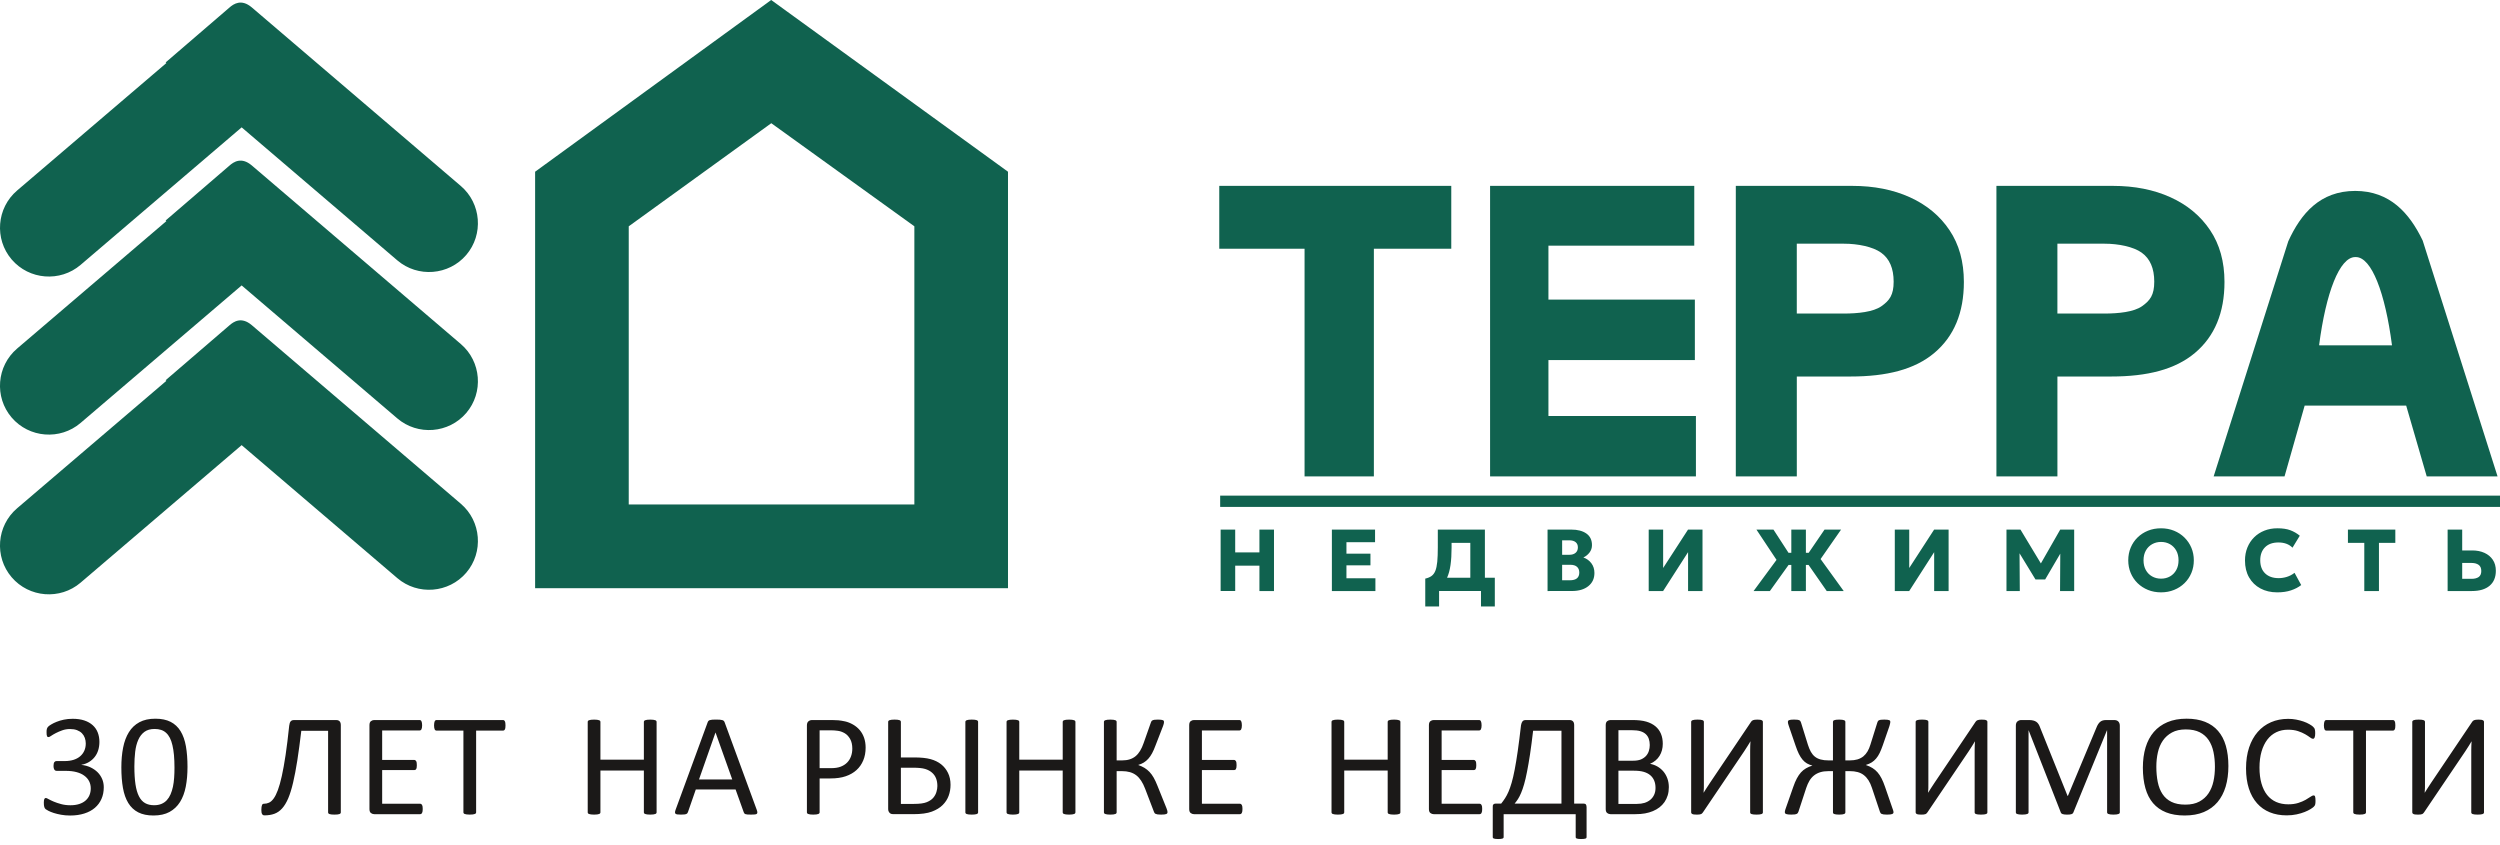
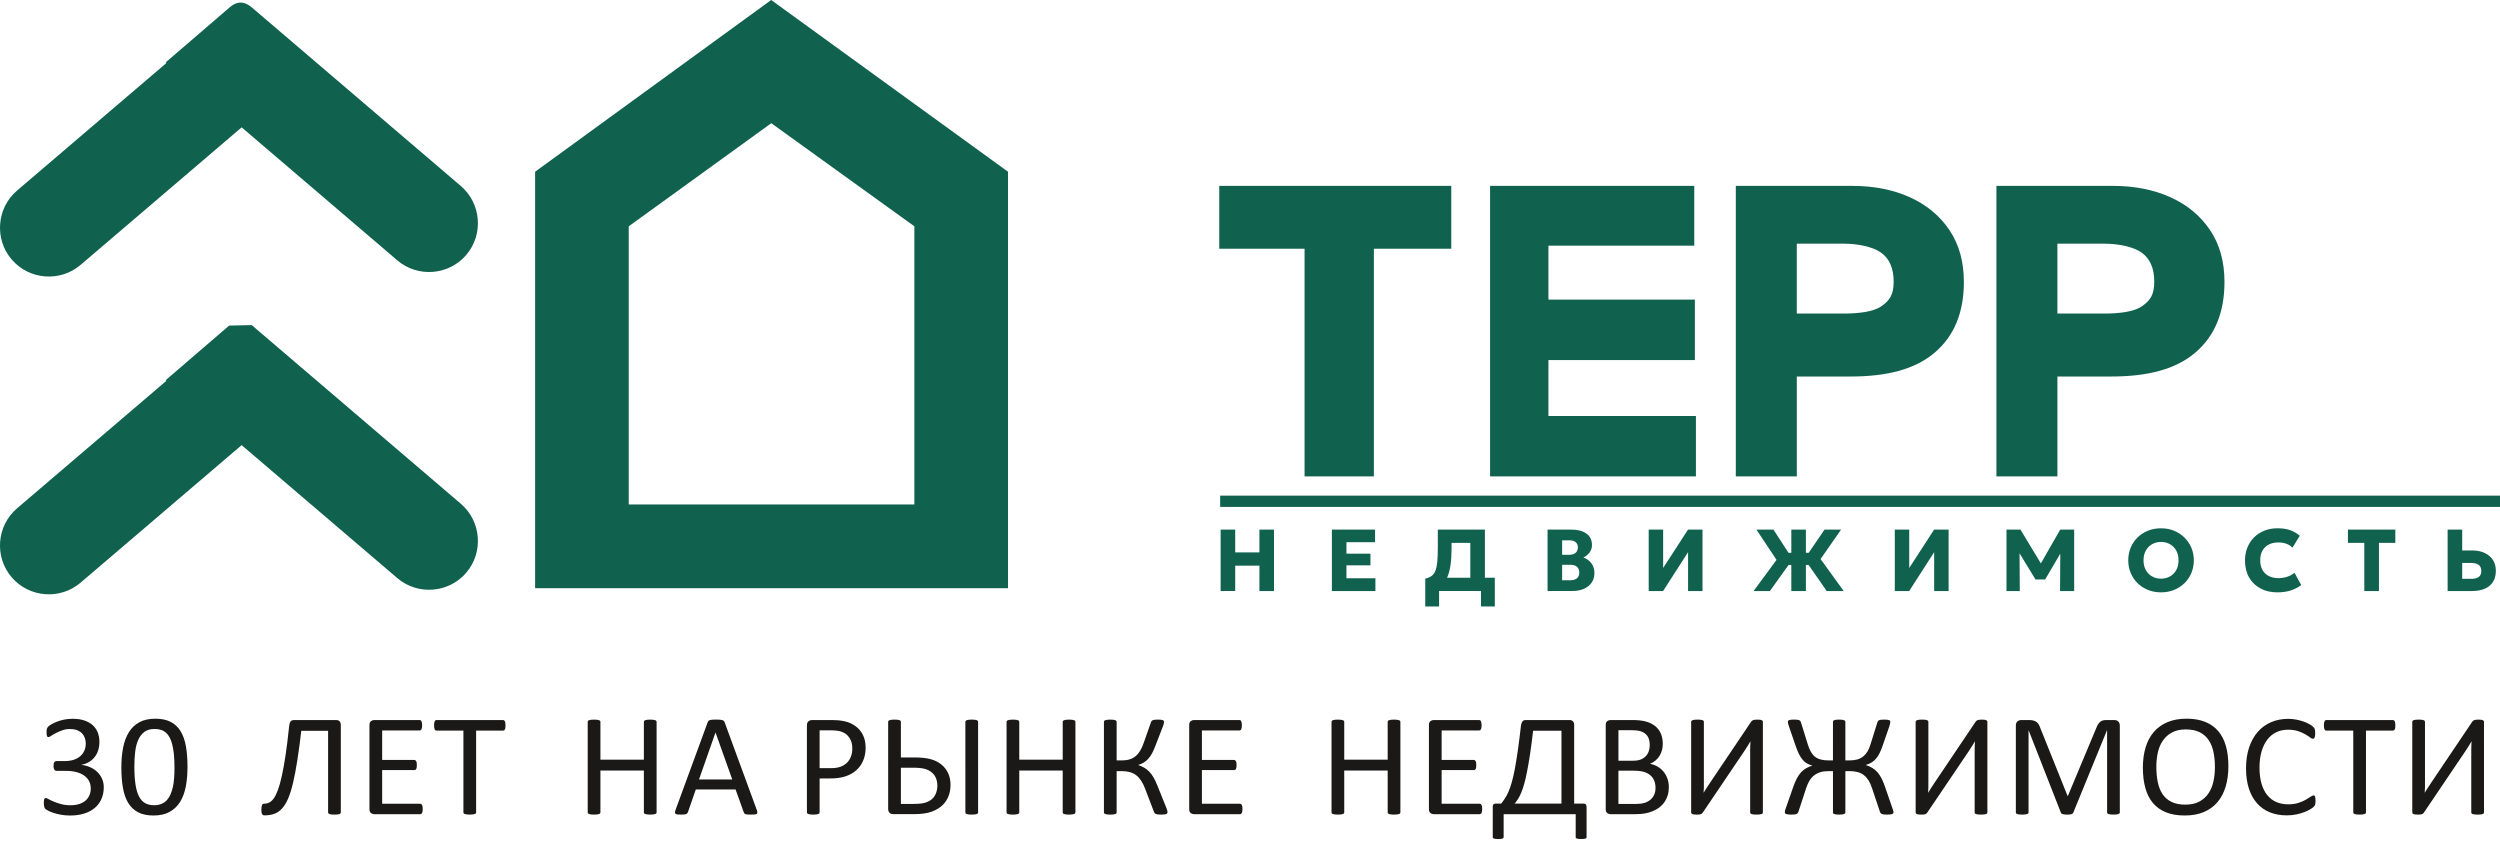
<svg xmlns="http://www.w3.org/2000/svg" version="1.1" id="Layer_1" x="0px" y="0px" width="222px" height="75px" viewBox="0 0 222 75" style="enable-background:new 0 0 222 75;" xml:space="preserve">
  <style type="text/css">
	.st0{fill-rule:evenodd;clip-rule:evenodd;fill:#10624F;}
	.st1{fill-rule:evenodd;clip-rule:evenodd;fill:#1B1918;}
</style>
  <g id="Layer1008" transform="translate(-111.889,7.991)">
    <path id="path118" class="st0" d="M220.24,37.023h113.649v-1.002H220.24V37.023z" />
    <g id="Layer1009">
-       <path id="path120" class="st0" d="M134.24,20.877l5.794,4.95l12.778,10.916c1.816,1.551,2.032,4.306,0.481,6.122    c-1.551,1.816-4.306,2.032-6.122,0.481l-13.824-11.809l-14.303,12.213c-1.816,1.551-4.571,1.334-6.121-0.483    c-1.551-1.816-1.334-4.571,0.483-6.121l13.256-11.319l-0.065-0.055l5.639-4.85C132.649,20.551,133.329,20.112,134.24,20.877    L134.24,20.877z" />
-       <path id="path122" class="st0" d="M134.24,6.694l5.794,4.95l12.778,10.916c1.816,1.551,2.032,4.306,0.481,6.122    c-1.551,1.816-4.306,2.032-6.122,0.481l-13.824-11.809l-14.303,12.213c-1.816,1.551-4.571,1.334-6.121-0.483    c-1.551-1.816-1.334-4.571,0.483-6.121l13.256-11.319l-0.065-0.055l5.639-4.85C132.649,6.367,133.329,5.929,134.24,6.694    L134.24,6.694z" />
+       <path id="path120" class="st0" d="M134.24,20.877l5.794,4.95l12.778,10.916c1.816,1.551,2.032,4.306,0.481,6.122    c-1.551,1.816-4.306,2.032-6.122,0.481l-13.824-11.809l-14.303,12.213c-1.816,1.551-4.571,1.334-6.121-0.483    c-1.551-1.816-1.334-4.571,0.483-6.121l13.256-11.319l-0.065-0.055l5.639-4.85L134.24,20.877z" />
      <path id="path124" class="st0" d="M134.24-7.34l5.794,4.95l12.778,10.916c1.816,1.551,2.032,4.306,0.481,6.122    c-1.551,1.816-4.306,2.032-6.122,0.481L133.348,3.318l-14.303,12.213c-1.816,1.551-4.571,1.334-6.121-0.483    c-1.551-1.816-1.334-4.571,0.483-6.121l13.256-11.32l-0.065-0.055l5.639-4.85C132.649-7.667,133.329-8.105,134.24-7.34    L134.24-7.34z" />
    </g>
    <path id="path127" class="st0" d="M159.407,44.239h41.992V7.258L180.37-7.991L159.407,7.258L159.407,44.239z M167.721,36.806   h25.363V12.104L180.379,2.95l-12.658,9.155V36.806z" />
    <g id="Layer1010">
      <path id="path129" class="st1" d="M121.104,61.916c0,0.381-0.067,0.727-0.204,1.036c-0.134,0.306-0.329,0.571-0.585,0.791    c-0.253,0.218-0.567,0.388-0.939,0.505c-0.372,0.119-0.791,0.179-1.259,0.179c-0.285,0-0.551-0.022-0.798-0.068    c-0.246-0.044-0.466-0.097-0.658-0.159c-0.193-0.064-0.354-0.128-0.479-0.194c-0.128-0.066-0.208-0.115-0.24-0.143    c-0.034-0.031-0.058-0.062-0.076-0.09c-0.018-0.031-0.034-0.066-0.045-0.11c-0.013-0.042-0.025-0.095-0.031-0.156    c-0.007-0.062-0.009-0.139-0.009-0.229c0-0.152,0.016-0.26,0.047-0.32c0.031-0.059,0.076-0.09,0.134-0.09    c0.04,0,0.121,0.035,0.24,0.103c0.119,0.068,0.271,0.141,0.457,0.22c0.186,0.079,0.403,0.152,0.654,0.22    c0.249,0.068,0.526,0.104,0.831,0.104c0.296,0,0.556-0.037,0.78-0.11c0.224-0.073,0.415-0.176,0.567-0.311    c0.152-0.134,0.267-0.293,0.343-0.476c0.076-0.183,0.114-0.381,0.114-0.597c0-0.238-0.049-0.452-0.146-0.641    c-0.096-0.19-0.24-0.355-0.428-0.491c-0.186-0.139-0.417-0.245-0.69-0.317c-0.273-0.073-0.585-0.11-0.932-0.11h-0.833    c-0.036,0-0.072-0.007-0.105-0.022c-0.033-0.015-0.063-0.04-0.087-0.075c-0.025-0.033-0.045-0.079-0.06-0.134    c-0.016-0.055-0.025-0.128-0.025-0.218c0-0.082,0.007-0.148,0.02-0.203c0.013-0.053,0.031-0.095,0.056-0.128    c0.025-0.031,0.051-0.055,0.081-0.07c0.031-0.015,0.067-0.022,0.105-0.022h0.744c0.287,0,0.547-0.038,0.777-0.11    c0.228-0.073,0.423-0.179,0.585-0.317c0.159-0.137,0.282-0.302,0.367-0.494c0.085-0.192,0.128-0.406,0.128-0.644    c0-0.172-0.029-0.335-0.085-0.494c-0.056-0.156-0.141-0.293-0.255-0.41c-0.114-0.117-0.26-0.207-0.437-0.276    c-0.177-0.066-0.381-0.099-0.612-0.099c-0.255,0-0.486,0.038-0.699,0.115c-0.213,0.075-0.401,0.157-0.567,0.243    c-0.166,0.086-0.305,0.167-0.414,0.242c-0.108,0.077-0.186,0.115-0.229,0.115c-0.031,0-0.058-0.004-0.083-0.015    c-0.022-0.011-0.043-0.033-0.058-0.066c-0.016-0.031-0.027-0.077-0.034-0.134c-0.007-0.057-0.009-0.134-0.009-0.229    c0-0.064,0.002-0.121,0.007-0.172c0.004-0.048,0.013-0.093,0.027-0.128c0.013-0.037,0.027-0.07,0.045-0.101    c0.018-0.029,0.047-0.064,0.09-0.106c0.04-0.04,0.125-0.099,0.251-0.176c0.128-0.079,0.284-0.154,0.471-0.229    c0.186-0.077,0.401-0.139,0.643-0.192c0.242-0.051,0.504-0.077,0.784-0.077c0.394,0,0.739,0.049,1.037,0.148    c0.296,0.099,0.544,0.24,0.744,0.421c0.199,0.178,0.347,0.395,0.446,0.648c0.098,0.251,0.148,0.529,0.148,0.835    c0,0.262-0.036,0.505-0.105,0.732c-0.069,0.225-0.172,0.425-0.309,0.6c-0.134,0.174-0.302,0.322-0.499,0.445    c-0.197,0.123-0.423,0.207-0.681,0.253v0.013c0.291,0.031,0.56,0.103,0.802,0.216c0.242,0.115,0.45,0.258,0.625,0.43    c0.175,0.172,0.311,0.375,0.41,0.604C121.055,61.406,121.104,61.651,121.104,61.916L121.104,61.916z M128.539,60.108    c0,0.641-0.051,1.228-0.154,1.757c-0.103,0.529-0.273,0.983-0.511,1.364c-0.24,0.381-0.551,0.674-0.936,0.884    c-0.385,0.209-0.86,0.313-1.425,0.313c-0.533,0-0.981-0.093-1.349-0.28c-0.365-0.187-0.659-0.463-0.883-0.827    c-0.222-0.364-0.381-0.811-0.475-1.342c-0.094-0.531-0.141-1.142-0.141-1.829c0-0.637,0.052-1.221,0.157-1.752    c0.105-0.531,0.275-0.987,0.513-1.369c0.235-0.381,0.547-0.675,0.932-0.884c0.385-0.209,0.858-0.313,1.418-0.313    c0.538,0,0.988,0.093,1.355,0.28c0.365,0.187,0.659,0.463,0.883,0.827c0.222,0.364,0.381,0.811,0.475,1.342    C128.492,58.81,128.539,59.421,128.539,60.108L128.539,60.108z M127.383,60.185c0-0.417-0.016-0.791-0.045-1.122    c-0.031-0.331-0.076-0.624-0.137-0.877c-0.058-0.253-0.134-0.472-0.228-0.655c-0.094-0.181-0.206-0.333-0.338-0.45    c-0.13-0.119-0.28-0.205-0.448-0.258c-0.17-0.055-0.358-0.082-0.569-0.082c-0.372,0-0.672,0.086-0.905,0.258    c-0.231,0.172-0.414,0.408-0.547,0.71c-0.134,0.3-0.224,0.652-0.273,1.058c-0.047,0.403-0.072,0.838-0.072,1.303    c0,0.622,0.034,1.153,0.099,1.589c0.065,0.436,0.17,0.791,0.311,1.067c0.141,0.275,0.323,0.476,0.544,0.6    c0.222,0.126,0.488,0.187,0.804,0.187c0.244,0,0.459-0.04,0.645-0.117c0.186-0.077,0.345-0.187,0.479-0.331    c0.132-0.145,0.244-0.317,0.332-0.52c0.087-0.203,0.157-0.425,0.211-0.67c0.052-0.245,0.087-0.511,0.107-0.796    C127.374,60.794,127.383,60.496,127.383,60.185L127.383,60.185z M142.153,64.146c0,0.035-0.009,0.064-0.027,0.088    c-0.018,0.022-0.047,0.044-0.092,0.062c-0.043,0.015-0.101,0.029-0.172,0.037c-0.074,0.009-0.163,0.013-0.273,0.013    c-0.11,0-0.199-0.004-0.273-0.013c-0.072-0.009-0.13-0.022-0.173-0.037c-0.045-0.018-0.074-0.04-0.092-0.062    c-0.018-0.024-0.027-0.053-0.027-0.088v-7.245h-2.379c-0.119,0.996-0.237,1.874-0.354,2.632c-0.119,0.758-0.244,1.415-0.376,1.975    c-0.13,0.558-0.276,1.023-0.432,1.393c-0.159,0.37-0.338,0.668-0.542,0.895c-0.204,0.227-0.435,0.386-0.69,0.478    c-0.258,0.093-0.549,0.139-0.878,0.139c-0.043,0-0.083-0.009-0.119-0.026c-0.034-0.018-0.063-0.044-0.087-0.084    c-0.025-0.04-0.043-0.088-0.054-0.15c-0.011-0.06-0.016-0.134-0.016-0.22c0-0.108,0.004-0.196,0.016-0.265    c0.011-0.071,0.027-0.126,0.043-0.17c0.018-0.044,0.04-0.073,0.069-0.09c0.029-0.018,0.06-0.026,0.096-0.026    c0.161,0,0.314-0.033,0.455-0.097c0.143-0.064,0.28-0.185,0.41-0.364c0.132-0.181,0.258-0.43,0.376-0.749    c0.121-0.322,0.237-0.738,0.352-1.254c0.114-0.514,0.226-1.137,0.336-1.869c0.108-0.732,0.215-1.598,0.32-2.601    c0.022-0.181,0.065-0.311,0.132-0.386c0.065-0.075,0.161-0.112,0.287-0.112h3.77c0.123,0,0.219,0.038,0.289,0.112    c0.069,0.075,0.105,0.19,0.105,0.339V64.146z M149.426,63.846c0,0.079-0.004,0.148-0.013,0.205    c-0.009,0.057-0.025,0.106-0.045,0.146c-0.022,0.04-0.047,0.066-0.076,0.084c-0.029,0.018-0.061,0.026-0.096,0.026h-4.079    c-0.101,0-0.197-0.033-0.287-0.099c-0.09-0.068-0.134-0.185-0.134-0.353v-7.455c0-0.167,0.045-0.284,0.134-0.353    c0.09-0.066,0.186-0.099,0.287-0.099h4.032c0.036,0,0.067,0.009,0.096,0.027c0.029,0.018,0.052,0.044,0.069,0.084    c0.016,0.04,0.031,0.088,0.043,0.145c0.011,0.057,0.016,0.13,0.016,0.216c0,0.079-0.004,0.145-0.016,0.205    c-0.011,0.057-0.027,0.106-0.043,0.143c-0.018,0.035-0.043,0.062-0.069,0.079c-0.029,0.018-0.06,0.026-0.096,0.026h-3.324v2.619    h2.854c0.036,0,0.067,0.009,0.096,0.029c0.027,0.02,0.051,0.046,0.072,0.082c0.02,0.035,0.034,0.082,0.043,0.141    c0.009,0.062,0.013,0.132,0.013,0.214c0,0.079-0.004,0.145-0.013,0.201c-0.009,0.057-0.022,0.101-0.043,0.137    c-0.02,0.035-0.045,0.06-0.072,0.075c-0.029,0.015-0.061,0.022-0.096,0.022h-2.854v2.989h3.371c0.036,0,0.067,0.009,0.096,0.026    c0.029,0.018,0.054,0.044,0.076,0.079c0.02,0.037,0.036,0.086,0.045,0.143C149.422,63.688,149.426,63.76,149.426,63.846    L149.426,63.846z M156.777,56.425c0,0.082-0.005,0.152-0.013,0.212c-0.009,0.06-0.022,0.108-0.043,0.145    c-0.02,0.035-0.043,0.064-0.072,0.079c-0.029,0.018-0.06,0.026-0.094,0.026h-2.386v7.252c0,0.035-0.009,0.064-0.027,0.09    c-0.018,0.026-0.047,0.046-0.092,0.062c-0.043,0.015-0.101,0.029-0.172,0.04c-0.074,0.011-0.164,0.015-0.273,0.015    c-0.105,0-0.195-0.004-0.269-0.015c-0.074-0.011-0.134-0.024-0.177-0.04c-0.045-0.015-0.074-0.035-0.092-0.062    c-0.018-0.026-0.027-0.055-0.027-0.09v-7.252h-2.386c-0.034,0-0.065-0.009-0.094-0.026c-0.029-0.015-0.051-0.044-0.069-0.079    c-0.016-0.037-0.031-0.086-0.042-0.145c-0.011-0.06-0.016-0.13-0.016-0.212c0-0.082,0.004-0.154,0.016-0.216    c0.011-0.062,0.027-0.112,0.042-0.15c0.018-0.04,0.04-0.068,0.069-0.084c0.029-0.018,0.06-0.027,0.094-0.027h5.9    c0.034,0,0.065,0.009,0.094,0.027c0.029,0.015,0.051,0.044,0.072,0.084c0.02,0.037,0.034,0.088,0.043,0.15    C156.772,56.271,156.777,56.343,156.777,56.425z M170.195,64.14c0,0.035-0.009,0.066-0.027,0.09    c-0.018,0.026-0.047,0.046-0.092,0.062c-0.045,0.015-0.103,0.029-0.175,0.04c-0.074,0.011-0.161,0.015-0.267,0.015    c-0.116,0-0.208-0.004-0.278-0.015c-0.072-0.011-0.128-0.024-0.172-0.04c-0.045-0.015-0.074-0.035-0.092-0.062    c-0.018-0.024-0.027-0.055-0.027-0.09v-3.707h-3.858v3.707c0,0.035-0.009,0.066-0.027,0.09c-0.018,0.026-0.047,0.046-0.092,0.062    c-0.043,0.015-0.101,0.029-0.172,0.04c-0.074,0.011-0.163,0.015-0.273,0.015c-0.105,0-0.195-0.004-0.269-0.015    c-0.074-0.011-0.134-0.024-0.177-0.04c-0.045-0.015-0.074-0.035-0.092-0.062c-0.018-0.024-0.027-0.055-0.027-0.09v-8.023    c0-0.035,0.009-0.066,0.027-0.09c0.018-0.026,0.047-0.046,0.092-0.062c0.043-0.015,0.103-0.029,0.177-0.04    c0.074-0.011,0.163-0.015,0.269-0.015c0.11,0,0.2,0.004,0.273,0.015c0.072,0.011,0.13,0.024,0.172,0.04    c0.045,0.015,0.074,0.035,0.092,0.062c0.018,0.026,0.027,0.055,0.027,0.09v3.35h3.858v-3.35c0-0.035,0.009-0.064,0.027-0.09    c0.018-0.026,0.047-0.046,0.092-0.062c0.045-0.015,0.101-0.029,0.172-0.04c0.069-0.011,0.161-0.015,0.278-0.015    c0.105,0,0.193,0.004,0.267,0.015c0.072,0.011,0.13,0.024,0.175,0.04c0.045,0.015,0.074,0.035,0.092,0.062    c0.018,0.024,0.027,0.055,0.027,0.09V64.14z M179.086,63.915c0.034,0.095,0.054,0.17,0.056,0.229    c0.002,0.057-0.016,0.101-0.049,0.132c-0.036,0.029-0.094,0.049-0.175,0.057c-0.081,0.009-0.188,0.013-0.325,0.013    c-0.134,0-0.244-0.002-0.325-0.009c-0.081-0.007-0.141-0.018-0.184-0.033s-0.072-0.035-0.092-0.062    c-0.02-0.026-0.038-0.057-0.056-0.097l-0.728-2.034h-3.531l-0.697,2.008c-0.013,0.04-0.029,0.073-0.052,0.101    c-0.022,0.029-0.054,0.051-0.096,0.071c-0.04,0.02-0.101,0.033-0.177,0.042c-0.076,0.009-0.175,0.013-0.298,0.013    c-0.128,0-0.231-0.004-0.311-0.015c-0.081-0.011-0.139-0.031-0.17-0.062c-0.034-0.031-0.049-0.075-0.047-0.132    c0.002-0.06,0.02-0.134,0.056-0.229l2.847-7.765c0.018-0.049,0.043-0.088,0.069-0.117c0.029-0.031,0.07-0.055,0.125-0.071    c0.054-0.018,0.123-0.031,0.211-0.038c0.085-0.007,0.193-0.009,0.325-0.009c0.139,0,0.255,0.002,0.347,0.009    c0.092,0.007,0.166,0.02,0.222,0.038c0.058,0.015,0.101,0.042,0.132,0.073c0.031,0.033,0.056,0.073,0.072,0.119L179.086,63.915z     M175.43,57.06h-0.007l-1.463,4.166h2.953L175.43,57.06z M188.757,58.398c0,0.419-0.069,0.796-0.211,1.133    c-0.139,0.335-0.338,0.622-0.6,0.86c-0.26,0.236-0.578,0.419-0.957,0.549c-0.379,0.13-0.829,0.194-1.355,0.194h-0.963v3.006    c0,0.035-0.009,0.066-0.029,0.09c-0.02,0.026-0.051,0.046-0.092,0.062c-0.043,0.015-0.099,0.029-0.17,0.04    c-0.074,0.011-0.163,0.015-0.273,0.015c-0.11,0-0.199-0.004-0.273-0.015c-0.072-0.011-0.13-0.024-0.172-0.04    c-0.045-0.015-0.074-0.035-0.092-0.062c-0.018-0.024-0.027-0.055-0.027-0.09v-7.712c0-0.172,0.047-0.295,0.139-0.368    c0.092-0.073,0.193-0.11,0.307-0.11h1.817c0.184,0,0.361,0.007,0.529,0.022c0.168,0.015,0.367,0.049,0.596,0.097    c0.231,0.051,0.464,0.143,0.703,0.278c0.238,0.137,0.439,0.304,0.607,0.503c0.166,0.198,0.293,0.428,0.383,0.688    C188.712,57.796,188.757,58.085,188.757,58.398L188.757,58.398z M187.574,58.486c0-0.342-0.065-0.626-0.193-0.855    c-0.13-0.227-0.289-0.399-0.482-0.511c-0.19-0.11-0.388-0.183-0.589-0.212c-0.204-0.031-0.403-0.046-0.596-0.046h-1.044v3.359    h1.019c0.34,0,0.625-0.044,0.849-0.13c0.226-0.086,0.415-0.205,0.569-0.359c0.152-0.152,0.269-0.335,0.347-0.549    C187.534,58.969,187.574,58.737,187.574,58.486L187.574,58.486z M198.744,64.146c0,0.035-0.009,0.064-0.027,0.088    c-0.018,0.022-0.047,0.044-0.092,0.062c-0.043,0.015-0.103,0.029-0.177,0.037c-0.074,0.009-0.164,0.013-0.269,0.013    c-0.11,0-0.199-0.004-0.269-0.013c-0.069-0.009-0.128-0.022-0.175-0.037c-0.045-0.018-0.076-0.04-0.094-0.062    c-0.018-0.024-0.027-0.053-0.027-0.088V56.11c0-0.031,0.009-0.06,0.029-0.084c0.02-0.026,0.054-0.049,0.099-0.066    c0.047-0.015,0.105-0.029,0.177-0.038c0.072-0.009,0.159-0.013,0.26-0.013c0.105,0,0.195,0.004,0.269,0.013    c0.074,0.009,0.134,0.022,0.177,0.038c0.045,0.018,0.074,0.04,0.092,0.066c0.018,0.024,0.027,0.053,0.027,0.084L198.744,64.146z     M196.297,61.704c0,0.344-0.056,0.668-0.168,0.972c-0.112,0.304-0.287,0.575-0.529,0.818c-0.24,0.24-0.562,0.436-0.961,0.586    c-0.401,0.152-0.957,0.227-1.667,0.227h-1.772c-0.054,0-0.105-0.007-0.159-0.022c-0.051-0.015-0.099-0.042-0.137-0.077    c-0.04-0.038-0.074-0.086-0.103-0.143c-0.029-0.057-0.043-0.128-0.043-0.209V56.11c0-0.031,0.009-0.06,0.029-0.084    c0.02-0.026,0.054-0.049,0.098-0.066c0.047-0.015,0.105-0.029,0.177-0.038c0.072-0.009,0.159-0.013,0.26-0.013    c0.11,0,0.2,0.004,0.273,0.013c0.072,0.009,0.13,0.022,0.173,0.038c0.045,0.018,0.074,0.04,0.092,0.066    c0.018,0.024,0.027,0.053,0.027,0.084v3.159h1.176c0.609,0,1.095,0.051,1.463,0.152c0.365,0.101,0.676,0.253,0.936,0.458    c0.258,0.205,0.461,0.461,0.609,0.765C196.223,60.95,196.297,61.303,196.297,61.704L196.297,61.704z M195.128,61.808    c0-0.258-0.04-0.487-0.119-0.685c-0.078-0.196-0.197-0.366-0.359-0.505c-0.159-0.141-0.361-0.249-0.602-0.324    c-0.244-0.075-0.605-0.112-1.082-0.112h-1.078v3.214h1.156c0.509,0,0.889-0.051,1.14-0.154c0.253-0.104,0.446-0.234,0.578-0.39    c0.134-0.159,0.228-0.331,0.282-0.518C195.101,62.145,195.128,61.971,195.128,61.808L195.128,61.808z M207.386,64.14    c0,0.035-0.009,0.066-0.027,0.09c-0.018,0.026-0.047,0.046-0.092,0.062c-0.045,0.015-0.103,0.029-0.175,0.04    c-0.074,0.011-0.161,0.015-0.266,0.015c-0.117,0-0.208-0.004-0.278-0.015c-0.072-0.011-0.128-0.024-0.172-0.04    c-0.045-0.015-0.074-0.035-0.092-0.062c-0.018-0.024-0.027-0.055-0.027-0.09v-3.707H202.4v3.707c0,0.035-0.009,0.066-0.027,0.09    c-0.018,0.026-0.047,0.046-0.092,0.062c-0.042,0.015-0.101,0.029-0.172,0.04c-0.074,0.011-0.164,0.015-0.273,0.015    c-0.105,0-0.195-0.004-0.269-0.015c-0.074-0.011-0.134-0.024-0.177-0.04c-0.045-0.015-0.074-0.035-0.092-0.062    c-0.018-0.024-0.027-0.055-0.027-0.09v-8.023c0-0.035,0.009-0.066,0.027-0.09c0.018-0.026,0.047-0.046,0.092-0.062    c0.043-0.015,0.103-0.029,0.177-0.04c0.074-0.011,0.164-0.015,0.269-0.015c0.11,0,0.2,0.004,0.273,0.015    c0.072,0.011,0.13,0.024,0.172,0.04c0.045,0.015,0.074,0.035,0.092,0.062c0.018,0.026,0.027,0.055,0.027,0.09v3.35h3.858v-3.35    c0-0.035,0.009-0.064,0.027-0.09c0.018-0.026,0.047-0.046,0.092-0.062c0.045-0.015,0.101-0.029,0.172-0.04    c0.069-0.011,0.161-0.015,0.278-0.015c0.105,0,0.193,0.004,0.266,0.015c0.072,0.011,0.13,0.024,0.175,0.04    c0.045,0.015,0.074,0.035,0.092,0.062c0.018,0.024,0.027,0.055,0.027,0.09V64.14z M215.563,64.133c0,0.04-0.009,0.073-0.027,0.097    c-0.016,0.026-0.047,0.049-0.087,0.066c-0.043,0.015-0.098,0.029-0.172,0.037c-0.074,0.009-0.166,0.013-0.276,0.013    c-0.125,0-0.228-0.004-0.305-0.015c-0.076-0.011-0.137-0.029-0.181-0.048c-0.047-0.022-0.081-0.049-0.105-0.082    c-0.025-0.033-0.043-0.073-0.056-0.119l-0.78-2.041c-0.105-0.276-0.222-0.509-0.349-0.703c-0.126-0.194-0.271-0.355-0.435-0.483    c-0.166-0.126-0.352-0.22-0.562-0.28c-0.211-0.06-0.446-0.09-0.708-0.09h-0.473v3.655c0,0.035-0.009,0.066-0.027,0.09    c-0.018,0.026-0.047,0.046-0.092,0.062c-0.043,0.015-0.101,0.029-0.172,0.04c-0.074,0.011-0.163,0.015-0.273,0.015    c-0.105,0-0.195-0.004-0.269-0.015c-0.074-0.011-0.134-0.024-0.177-0.04c-0.045-0.015-0.074-0.035-0.092-0.062    c-0.018-0.024-0.027-0.055-0.027-0.09v-8.03c0-0.031,0.009-0.06,0.027-0.084c0.018-0.026,0.047-0.046,0.092-0.062    c0.043-0.015,0.103-0.029,0.177-0.04c0.074-0.011,0.163-0.015,0.269-0.015c0.11,0,0.199,0.004,0.273,0.015    c0.072,0.011,0.13,0.024,0.172,0.04c0.045,0.015,0.074,0.035,0.092,0.062c0.018,0.026,0.027,0.053,0.027,0.084v3.423h0.473    c0.262,0,0.493-0.031,0.688-0.095c0.197-0.062,0.372-0.156,0.522-0.28c0.152-0.126,0.285-0.284,0.401-0.476    c0.117-0.192,0.22-0.419,0.311-0.683l0.643-1.825c0.013-0.042,0.031-0.082,0.051-0.115c0.022-0.035,0.056-0.064,0.099-0.086    c0.045-0.02,0.103-0.038,0.179-0.049c0.076-0.011,0.177-0.015,0.298-0.015c0.114,0,0.204,0.004,0.273,0.013    c0.072,0.009,0.126,0.022,0.168,0.038c0.04,0.018,0.067,0.04,0.081,0.066c0.013,0.026,0.02,0.055,0.02,0.09    c0,0.046-0.007,0.099-0.022,0.159c-0.016,0.057-0.036,0.126-0.063,0.203l-0.674,1.739c-0.096,0.265-0.197,0.489-0.3,0.681    c-0.101,0.19-0.215,0.35-0.336,0.487c-0.123,0.137-0.255,0.247-0.401,0.337c-0.143,0.088-0.305,0.157-0.484,0.209v0.013    c0.204,0.073,0.387,0.156,0.547,0.253c0.159,0.097,0.307,0.218,0.444,0.359c0.134,0.141,0.26,0.313,0.374,0.514    c0.112,0.201,0.224,0.439,0.334,0.719l0.8,1.988c0.045,0.112,0.069,0.192,0.078,0.236C215.558,64.06,215.563,64.1,215.563,64.133    L215.563,64.133z M222.22,63.846c0,0.079-0.004,0.148-0.013,0.205c-0.009,0.057-0.025,0.106-0.045,0.146    c-0.022,0.04-0.047,0.066-0.076,0.084c-0.029,0.018-0.06,0.026-0.096,0.026h-4.079c-0.101,0-0.197-0.033-0.287-0.099    c-0.09-0.068-0.134-0.185-0.134-0.353v-7.455c0-0.167,0.045-0.284,0.134-0.353c0.09-0.066,0.186-0.099,0.287-0.099h4.032    c0.036,0,0.067,0.009,0.096,0.027c0.029,0.018,0.052,0.044,0.069,0.084c0.016,0.04,0.031,0.088,0.043,0.145    c0.011,0.057,0.016,0.13,0.016,0.216c0,0.079-0.004,0.145-0.016,0.205c-0.011,0.057-0.027,0.106-0.043,0.143    c-0.018,0.035-0.043,0.062-0.069,0.079c-0.029,0.018-0.06,0.026-0.096,0.026h-3.324v2.619h2.854c0.036,0,0.067,0.009,0.096,0.029    c0.027,0.02,0.051,0.046,0.072,0.082c0.02,0.035,0.034,0.082,0.042,0.141c0.009,0.062,0.013,0.132,0.013,0.214    c0,0.079-0.004,0.145-0.013,0.201c-0.009,0.057-0.022,0.101-0.042,0.137c-0.02,0.035-0.045,0.06-0.072,0.075    c-0.029,0.015-0.061,0.022-0.096,0.022h-2.854v2.989h3.371c0.036,0,0.067,0.009,0.096,0.026c0.029,0.018,0.054,0.044,0.076,0.079    c0.02,0.037,0.036,0.086,0.045,0.143C222.216,63.688,222.22,63.76,222.22,63.846L222.22,63.846z M236.244,64.14    c0,0.035-0.009,0.066-0.027,0.09c-0.018,0.026-0.047,0.046-0.092,0.062c-0.045,0.015-0.103,0.029-0.175,0.04    c-0.074,0.011-0.161,0.015-0.266,0.015c-0.116,0-0.208-0.004-0.278-0.015c-0.072-0.011-0.128-0.024-0.172-0.04    c-0.045-0.015-0.074-0.035-0.092-0.062c-0.018-0.024-0.027-0.055-0.027-0.09v-3.707h-3.858v3.707c0,0.035-0.009,0.066-0.027,0.09    c-0.018,0.026-0.047,0.046-0.092,0.062c-0.043,0.015-0.101,0.029-0.172,0.04c-0.074,0.011-0.164,0.015-0.273,0.015    c-0.105,0-0.195-0.004-0.269-0.015c-0.074-0.011-0.134-0.024-0.177-0.04c-0.045-0.015-0.074-0.035-0.092-0.062    c-0.018-0.024-0.027-0.055-0.027-0.09v-8.023c0-0.035,0.009-0.066,0.027-0.09c0.018-0.026,0.047-0.046,0.092-0.062    c0.043-0.015,0.103-0.029,0.177-0.04c0.074-0.011,0.164-0.015,0.269-0.015c0.11,0,0.199,0.004,0.273,0.015    c0.072,0.011,0.13,0.024,0.172,0.04c0.045,0.015,0.074,0.035,0.092,0.062c0.018,0.026,0.027,0.055,0.027,0.09v3.35h3.858v-3.35    c0-0.035,0.009-0.064,0.027-0.09c0.018-0.026,0.047-0.046,0.092-0.062c0.045-0.015,0.101-0.029,0.172-0.04    c0.069-0.011,0.161-0.015,0.278-0.015c0.105,0,0.193,0.004,0.266,0.015c0.072,0.011,0.13,0.024,0.175,0.04    c0.045,0.015,0.074,0.035,0.092,0.062c0.018,0.024,0.027,0.055,0.027,0.09V64.14z M243.507,63.846    c0,0.079-0.004,0.148-0.013,0.205c-0.009,0.057-0.025,0.106-0.045,0.146c-0.022,0.04-0.047,0.066-0.076,0.084    c-0.029,0.018-0.061,0.026-0.096,0.026h-4.079c-0.101,0-0.197-0.033-0.287-0.099c-0.09-0.068-0.134-0.185-0.134-0.353v-7.455    c0-0.167,0.045-0.284,0.134-0.353c0.09-0.066,0.186-0.099,0.287-0.099h4.032c0.036,0,0.067,0.009,0.096,0.027    c0.029,0.018,0.052,0.044,0.069,0.084c0.016,0.04,0.031,0.088,0.043,0.145c0.011,0.057,0.016,0.13,0.016,0.216    c0,0.079-0.004,0.145-0.016,0.205c-0.011,0.057-0.027,0.106-0.043,0.143c-0.018,0.035-0.043,0.062-0.069,0.079    c-0.029,0.018-0.06,0.026-0.096,0.026h-3.324v2.619h2.854c0.036,0,0.067,0.009,0.096,0.029c0.027,0.02,0.051,0.046,0.072,0.082    c0.02,0.035,0.034,0.082,0.042,0.141c0.009,0.062,0.013,0.132,0.013,0.214c0,0.079-0.004,0.145-0.013,0.201    c-0.009,0.057-0.022,0.101-0.042,0.137c-0.02,0.035-0.045,0.06-0.072,0.075c-0.029,0.015-0.061,0.022-0.096,0.022h-2.854v2.989    h3.371c0.036,0,0.067,0.009,0.096,0.026c0.029,0.018,0.054,0.044,0.076,0.079c0.02,0.037,0.036,0.086,0.045,0.143    S243.507,63.76,243.507,63.846L243.507,63.846z" />
      <path id="path131" class="st1" d="M252.779,66.335c0,0.035-0.007,0.062-0.02,0.084c-0.013,0.022-0.038,0.04-0.076,0.053    c-0.036,0.011-0.085,0.022-0.148,0.031c-0.06,0.009-0.143,0.013-0.249,0.013c-0.09,0-0.163-0.004-0.224-0.013    c-0.063-0.009-0.112-0.02-0.148-0.031c-0.038-0.013-0.065-0.031-0.081-0.053c-0.016-0.022-0.022-0.049-0.022-0.084v-2.028h-6.398    v2.028c0,0.035-0.007,0.062-0.022,0.084c-0.016,0.022-0.043,0.04-0.078,0.053c-0.038,0.011-0.087,0.022-0.148,0.031    c-0.06,0.009-0.137,0.013-0.229,0.013c-0.101,0-0.181-0.004-0.242-0.013c-0.06-0.009-0.11-0.02-0.148-0.031    c-0.036-0.013-0.063-0.031-0.078-0.053c-0.016-0.022-0.022-0.049-0.022-0.084V63.69c-0.009-0.112,0.009-0.194,0.052-0.245    c0.045-0.051,0.112-0.077,0.204-0.077h0.493c0.123-0.154,0.238-0.313,0.343-0.476c0.105-0.161,0.206-0.35,0.302-0.571    c0.096-0.22,0.19-0.487,0.282-0.802c0.092-0.313,0.181-0.703,0.271-1.166c0.09-0.463,0.181-1.016,0.273-1.657    c0.092-0.642,0.188-1.404,0.289-2.288c0.027-0.154,0.072-0.269,0.134-0.346c0.063-0.075,0.155-0.112,0.273-0.112h3.92    c0.119,0,0.213,0.038,0.287,0.112c0.072,0.077,0.107,0.19,0.107,0.339v6.967h0.847c0.092,0,0.157,0.026,0.197,0.082    c0.038,0.053,0.058,0.134,0.058,0.247V66.335z M250.547,56.901h-2.518c-0.092,0.796-0.184,1.492-0.273,2.087    c-0.092,0.593-0.179,1.111-0.267,1.549c-0.085,0.439-0.172,0.811-0.26,1.115c-0.087,0.304-0.177,0.562-0.269,0.776    c-0.09,0.212-0.181,0.392-0.275,0.538c-0.096,0.148-0.195,0.28-0.296,0.401h4.158V56.901z M260.082,61.911    c0,0.262-0.034,0.505-0.101,0.725c-0.069,0.223-0.163,0.421-0.287,0.6c-0.123,0.176-0.271,0.331-0.444,0.465    c-0.172,0.132-0.367,0.245-0.585,0.335c-0.217,0.09-0.45,0.159-0.697,0.203c-0.249,0.046-0.531,0.068-0.851,0.068h-2.22    c-0.101,0-0.197-0.033-0.287-0.099c-0.09-0.068-0.134-0.185-0.134-0.353v-7.455c0-0.167,0.045-0.284,0.134-0.353    c0.09-0.066,0.186-0.099,0.287-0.099h1.931c0.509,0,0.925,0.046,1.25,0.141c0.323,0.095,0.594,0.234,0.811,0.414    c0.217,0.181,0.381,0.403,0.491,0.666c0.11,0.262,0.163,0.56,0.163,0.89c0,0.198-0.025,0.388-0.072,0.569    c-0.049,0.181-0.121,0.348-0.215,0.5c-0.094,0.154-0.211,0.291-0.354,0.41c-0.143,0.121-0.307,0.22-0.491,0.298    c0.233,0.044,0.45,0.121,0.652,0.236c0.199,0.115,0.376,0.26,0.529,0.437c0.15,0.176,0.269,0.383,0.356,0.619    C260.037,61.367,260.082,61.627,260.082,61.911L260.082,61.911z M258.388,58.169c0-0.203-0.029-0.386-0.085-0.551    c-0.056-0.163-0.146-0.302-0.269-0.417c-0.123-0.115-0.282-0.201-0.479-0.262c-0.197-0.06-0.457-0.09-0.782-0.09h-1.167v2.711    h1.286c0.293,0,0.529-0.038,0.71-0.112c0.179-0.077,0.327-0.179,0.446-0.304c0.117-0.128,0.204-0.278,0.258-0.447    C258.361,58.526,258.388,58.349,258.388,58.169L258.388,58.169z M258.899,61.977c0-0.249-0.04-0.469-0.121-0.659    c-0.081-0.19-0.199-0.348-0.354-0.478c-0.157-0.13-0.349-0.227-0.585-0.295c-0.233-0.066-0.529-0.099-0.883-0.099h-1.351v2.949    h1.64c0.258,0,0.484-0.031,0.676-0.09c0.193-0.06,0.361-0.15,0.509-0.269c0.146-0.119,0.26-0.267,0.343-0.443    C258.856,62.416,258.899,62.211,258.899,61.977L258.899,61.977z M268.433,64.146c0,0.035-0.009,0.064-0.027,0.088    c-0.018,0.022-0.047,0.044-0.092,0.062c-0.045,0.015-0.103,0.029-0.175,0.037c-0.074,0.009-0.164,0.013-0.273,0.013    c-0.107,0-0.197-0.004-0.271-0.013c-0.076-0.009-0.134-0.022-0.175-0.037c-0.043-0.018-0.072-0.04-0.09-0.062    c-0.018-0.024-0.027-0.053-0.027-0.088v-5.484c0-0.134,0.002-0.273,0.007-0.417c0.005-0.145,0.011-0.275,0.02-0.392h-0.013    c-0.036,0.062-0.074,0.126-0.114,0.194c-0.043,0.068-0.087,0.141-0.134,0.216c-0.049,0.077-0.096,0.152-0.146,0.227    c-0.047,0.075-0.096,0.15-0.143,0.223l-3.674,5.44c-0.027,0.035-0.054,0.064-0.078,0.09c-0.027,0.027-0.061,0.046-0.103,0.062    c-0.04,0.015-0.09,0.026-0.148,0.033c-0.056,0.007-0.128,0.009-0.215,0.009c-0.101,0-0.184-0.004-0.246-0.013    c-0.065-0.009-0.114-0.022-0.152-0.042c-0.036-0.02-0.063-0.042-0.078-0.068c-0.016-0.024-0.022-0.057-0.022-0.097V56.11    c0-0.031,0.009-0.06,0.029-0.084c0.02-0.026,0.054-0.049,0.099-0.066c0.047-0.015,0.105-0.029,0.177-0.038    c0.072-0.009,0.159-0.013,0.26-0.013c0.11,0,0.199,0.004,0.273,0.013c0.072,0.009,0.13,0.022,0.172,0.038    c0.045,0.018,0.074,0.04,0.092,0.066c0.018,0.024,0.027,0.053,0.027,0.084v5.517c0,0.117,0,0.24-0.002,0.375    c-0.002,0.134-0.011,0.262-0.025,0.388h0.013c0.069-0.108,0.152-0.238,0.246-0.39c0.094-0.154,0.193-0.306,0.298-0.456    l3.667-5.447c0.022-0.031,0.047-0.057,0.072-0.082c0.027-0.022,0.06-0.042,0.103-0.057c0.043-0.015,0.092-0.026,0.148-0.035    c0.058-0.009,0.13-0.013,0.219-0.013c0.101,0,0.184,0.004,0.246,0.013c0.065,0.009,0.116,0.022,0.152,0.042    c0.038,0.02,0.065,0.04,0.081,0.064c0.016,0.024,0.022,0.055,0.022,0.095L268.433,64.146z M280.032,64.133    c0,0.04-0.009,0.073-0.029,0.097c-0.02,0.026-0.049,0.049-0.092,0.066c-0.04,0.015-0.099,0.029-0.173,0.037    c-0.074,0.009-0.168,0.013-0.282,0.013c-0.121,0-0.222-0.004-0.298-0.015c-0.076-0.011-0.137-0.029-0.181-0.048    c-0.047-0.022-0.078-0.049-0.099-0.082c-0.02-0.033-0.038-0.073-0.056-0.119l-0.703-2.105c-0.087-0.267-0.19-0.494-0.309-0.679    c-0.119-0.185-0.257-0.339-0.414-0.461c-0.157-0.123-0.34-0.212-0.549-0.269c-0.208-0.055-0.441-0.084-0.701-0.084h-0.388v3.655    c0,0.035-0.009,0.066-0.027,0.09c-0.018,0.026-0.047,0.046-0.087,0.062c-0.043,0.015-0.099,0.029-0.17,0.04    c-0.074,0.011-0.163,0.015-0.273,0.015c-0.105,0-0.193-0.004-0.267-0.015c-0.072-0.011-0.128-0.024-0.17-0.04    c-0.04-0.015-0.069-0.035-0.085-0.062c-0.016-0.024-0.022-0.055-0.022-0.09v-3.655h-0.387c-0.285,0-0.533,0.033-0.746,0.099    c-0.213,0.068-0.399,0.165-0.556,0.291c-0.159,0.128-0.293,0.284-0.403,0.469c-0.108,0.185-0.202,0.395-0.282,0.633l-0.69,2.105    c-0.018,0.046-0.038,0.086-0.058,0.119c-0.022,0.033-0.056,0.06-0.099,0.082c-0.045,0.02-0.103,0.037-0.179,0.048    c-0.076,0.011-0.179,0.015-0.305,0.015c-0.114,0-0.206-0.004-0.278-0.013c-0.072-0.009-0.13-0.022-0.172-0.037    c-0.045-0.018-0.076-0.04-0.092-0.066c-0.018-0.024-0.027-0.057-0.027-0.097c0-0.013,0-0.029,0.002-0.051    c0.002-0.022,0.007-0.048,0.013-0.077c0.007-0.031,0.016-0.064,0.027-0.101c0.011-0.035,0.025-0.077,0.043-0.126l0.663-1.891    c0.101-0.293,0.206-0.542,0.318-0.752c0.112-0.209,0.233-0.386,0.363-0.533c0.132-0.145,0.28-0.267,0.448-0.364    c0.166-0.097,0.354-0.179,0.562-0.242v-0.007c-0.175-0.042-0.334-0.106-0.475-0.187c-0.141-0.082-0.271-0.192-0.39-0.333    c-0.119-0.141-0.228-0.311-0.329-0.514c-0.101-0.203-0.197-0.448-0.293-0.732l-0.598-1.746c-0.027-0.077-0.047-0.145-0.063-0.203    c-0.016-0.059-0.022-0.112-0.022-0.159c0-0.035,0.007-0.064,0.022-0.09c0.016-0.026,0.045-0.049,0.085-0.066    c0.042-0.015,0.098-0.029,0.168-0.038c0.069-0.009,0.161-0.013,0.269-0.013c0.128,0,0.228,0.004,0.302,0.015    c0.076,0.011,0.134,0.029,0.179,0.049c0.043,0.022,0.074,0.051,0.092,0.086c0.016,0.033,0.034,0.073,0.051,0.115l0.616,1.982    c0.076,0.236,0.161,0.441,0.258,0.615c0.096,0.172,0.215,0.315,0.356,0.43c0.144,0.115,0.314,0.198,0.511,0.251    c0.195,0.055,0.432,0.082,0.708,0.082h0.387V56.11c0-0.031,0.007-0.057,0.022-0.084c0.016-0.026,0.045-0.046,0.085-0.062    c0.043-0.015,0.099-0.029,0.17-0.04c0.074-0.011,0.161-0.015,0.267-0.015c0.11,0,0.199,0.004,0.273,0.015    c0.072,0.011,0.128,0.024,0.17,0.04c0.04,0.015,0.069,0.035,0.087,0.062c0.018,0.026,0.027,0.053,0.027,0.084v3.423h0.388    c0.262,0,0.493-0.031,0.692-0.09c0.199-0.062,0.372-0.152,0.52-0.271c0.146-0.121,0.269-0.269,0.37-0.441    c0.101-0.172,0.184-0.368,0.251-0.589l0.616-1.968c0.013-0.042,0.029-0.082,0.049-0.115c0.02-0.035,0.049-0.064,0.092-0.086    c0.04-0.02,0.099-0.038,0.175-0.049c0.076-0.011,0.177-0.015,0.298-0.015c0.114,0,0.204,0.004,0.276,0.013    c0.069,0.009,0.123,0.022,0.166,0.038c0.04,0.018,0.067,0.04,0.081,0.066c0.013,0.026,0.02,0.055,0.02,0.09    c0,0.046-0.009,0.099-0.027,0.159c-0.018,0.057-0.034,0.126-0.052,0.203l-0.591,1.708c-0.092,0.262-0.184,0.492-0.278,0.686    c-0.094,0.194-0.199,0.359-0.316,0.494c-0.114,0.137-0.246,0.251-0.392,0.344c-0.148,0.093-0.318,0.165-0.509,0.223v0.013    c0.217,0.073,0.412,0.161,0.578,0.265c0.166,0.104,0.316,0.229,0.448,0.381c0.13,0.15,0.251,0.331,0.359,0.542    c0.107,0.209,0.211,0.463,0.311,0.754l0.652,1.891c0.018,0.049,0.034,0.09,0.045,0.126c0.014,0.037,0.025,0.07,0.031,0.101    c0.007,0.029,0.011,0.055,0.016,0.077C280.03,64.104,280.032,64.12,280.032,64.133L280.032,64.133z M288.368,64.146    c0,0.035-0.009,0.064-0.027,0.088c-0.018,0.022-0.047,0.044-0.092,0.062c-0.045,0.015-0.103,0.029-0.175,0.037    c-0.074,0.009-0.164,0.013-0.273,0.013c-0.108,0-0.197-0.004-0.271-0.013c-0.076-0.009-0.134-0.022-0.175-0.037    c-0.042-0.018-0.072-0.04-0.09-0.062c-0.018-0.024-0.027-0.053-0.027-0.088v-5.484c0-0.134,0.002-0.273,0.007-0.417    c0.005-0.145,0.011-0.275,0.02-0.392h-0.013c-0.036,0.062-0.074,0.126-0.114,0.194c-0.043,0.068-0.087,0.141-0.134,0.216    c-0.049,0.077-0.096,0.152-0.146,0.227c-0.047,0.075-0.096,0.15-0.143,0.223l-3.674,5.44c-0.027,0.035-0.054,0.064-0.078,0.09    c-0.027,0.027-0.06,0.046-0.103,0.062c-0.04,0.015-0.09,0.026-0.148,0.033c-0.056,0.007-0.128,0.009-0.215,0.009    c-0.101,0-0.184-0.004-0.246-0.013c-0.065-0.009-0.114-0.022-0.152-0.042c-0.036-0.02-0.063-0.042-0.078-0.068    c-0.016-0.024-0.022-0.057-0.022-0.097V56.11c0-0.031,0.009-0.06,0.029-0.084c0.02-0.026,0.054-0.049,0.099-0.066    c0.047-0.015,0.105-0.029,0.177-0.038c0.072-0.009,0.159-0.013,0.26-0.013c0.11,0,0.199,0.004,0.273,0.013    c0.072,0.009,0.13,0.022,0.172,0.038c0.045,0.018,0.074,0.04,0.092,0.066c0.018,0.024,0.027,0.053,0.027,0.084v5.517    c0,0.117,0,0.24-0.002,0.375c-0.002,0.134-0.011,0.262-0.025,0.388h0.013c0.069-0.108,0.152-0.238,0.246-0.39    c0.094-0.154,0.193-0.306,0.298-0.456l3.667-5.447c0.022-0.031,0.047-0.057,0.072-0.082c0.027-0.022,0.06-0.042,0.103-0.057    c0.043-0.015,0.092-0.026,0.148-0.035c0.058-0.009,0.13-0.013,0.22-0.013c0.101,0,0.184,0.004,0.246,0.013    c0.065,0.009,0.116,0.022,0.152,0.042c0.038,0.02,0.065,0.04,0.081,0.064c0.016,0.024,0.022,0.055,0.022,0.095L288.368,64.146z     M300.129,64.14c0,0.035-0.009,0.066-0.027,0.09c-0.018,0.026-0.049,0.046-0.094,0.062c-0.045,0.015-0.103,0.029-0.172,0.04    c-0.07,0.011-0.161,0.015-0.273,0.015c-0.105,0-0.195-0.004-0.269-0.015c-0.074-0.011-0.132-0.024-0.175-0.04    c-0.043-0.015-0.074-0.035-0.092-0.062c-0.018-0.024-0.027-0.055-0.027-0.09v-7.28h-0.013l-2.991,7.313    c-0.011,0.031-0.031,0.055-0.054,0.077c-0.025,0.022-0.06,0.04-0.105,0.055c-0.047,0.015-0.101,0.026-0.166,0.033    c-0.063,0.007-0.139,0.009-0.226,0.009c-0.092,0-0.17-0.004-0.235-0.013c-0.065-0.009-0.121-0.02-0.163-0.035    c-0.045-0.015-0.078-0.033-0.103-0.055c-0.022-0.022-0.04-0.044-0.049-0.071l-2.863-7.313h-0.007v7.28    c0,0.035-0.009,0.066-0.027,0.09c-0.018,0.026-0.049,0.046-0.094,0.062c-0.045,0.015-0.105,0.029-0.177,0.04    c-0.072,0.011-0.164,0.015-0.275,0.015c-0.11,0-0.199-0.004-0.271-0.015c-0.072-0.011-0.13-0.024-0.172-0.04    c-0.043-0.015-0.072-0.035-0.087-0.062c-0.016-0.024-0.025-0.055-0.025-0.09v-7.686c0-0.183,0.049-0.311,0.146-0.388    c0.099-0.077,0.208-0.117,0.327-0.117h0.695c0.141,0,0.267,0.013,0.372,0.04c0.107,0.024,0.199,0.066,0.28,0.121    c0.081,0.057,0.148,0.128,0.199,0.214c0.054,0.086,0.101,0.187,0.141,0.304l2.43,6.053h0.034l2.522-6.035    c0.049-0.128,0.103-0.238,0.161-0.328c0.058-0.09,0.121-0.163,0.19-0.216c0.067-0.055,0.146-0.093,0.229-0.117    c0.085-0.024,0.184-0.035,0.293-0.035h0.728c0.065,0,0.13,0.009,0.19,0.029c0.058,0.02,0.11,0.051,0.152,0.09    c0.043,0.042,0.076,0.093,0.103,0.156c0.027,0.062,0.04,0.139,0.04,0.229L300.129,64.14z M309.77,60.031    c0,0.677-0.081,1.285-0.242,1.827c-0.163,0.542-0.406,1.003-0.726,1.384c-0.323,0.379-0.726,0.672-1.212,0.877    c-0.486,0.205-1.053,0.306-1.7,0.306c-0.638,0-1.189-0.093-1.655-0.28c-0.468-0.187-0.851-0.461-1.156-0.818    c-0.305-0.357-0.531-0.8-0.679-1.329c-0.15-0.529-0.224-1.137-0.224-1.825c0-0.659,0.081-1.258,0.242-1.796    c0.164-0.538,0.406-0.994,0.73-1.371c0.323-0.375,0.728-0.666,1.214-0.871c0.484-0.205,1.051-0.307,1.7-0.307    c0.625,0,1.169,0.093,1.633,0.278c0.464,0.185,0.851,0.454,1.158,0.809c0.309,0.355,0.54,0.794,0.69,1.318    C309.694,58.757,309.77,59.357,309.77,60.031L309.77,60.031z M308.574,60.108c0-0.472-0.043-0.913-0.128-1.318    c-0.085-0.406-0.226-0.758-0.426-1.058c-0.199-0.297-0.464-0.531-0.795-0.699c-0.334-0.167-0.744-0.251-1.232-0.251    c-0.491,0-0.901,0.09-1.232,0.271c-0.332,0.181-0.603,0.421-0.809,0.721c-0.208,0.302-0.356,0.652-0.446,1.056    c-0.09,0.401-0.134,0.822-0.134,1.265c0,0.491,0.042,0.941,0.125,1.353c0.083,0.414,0.222,0.769,0.419,1.069    c0.195,0.298,0.459,0.529,0.789,0.694c0.329,0.165,0.744,0.249,1.241,0.249c0.495,0,0.91-0.09,1.245-0.271    c0.336-0.181,0.607-0.423,0.813-0.732c0.204-0.306,0.352-0.663,0.439-1.067C308.532,60.988,308.574,60.56,308.574,60.108    L308.574,60.108z M317.506,63.13c0,0.068-0.002,0.128-0.007,0.181c-0.005,0.051-0.011,0.095-0.022,0.134    c-0.011,0.037-0.025,0.073-0.043,0.104c-0.018,0.029-0.049,0.066-0.092,0.108c-0.045,0.044-0.137,0.11-0.275,0.198    c-0.141,0.088-0.316,0.174-0.524,0.258c-0.208,0.084-0.446,0.154-0.715,0.212c-0.271,0.06-0.564,0.088-0.885,0.088    c-0.551,0-1.051-0.09-1.494-0.271c-0.444-0.181-0.824-0.447-1.136-0.802c-0.314-0.353-0.556-0.789-0.724-1.307    c-0.168-0.52-0.253-1.117-0.253-1.794c0-0.694,0.092-1.311,0.273-1.856c0.181-0.542,0.437-1.003,0.766-1.38    c0.329-0.377,0.721-0.663,1.18-0.862c0.457-0.198,0.966-0.298,1.521-0.298c0.246,0,0.486,0.022,0.717,0.066    c0.233,0.046,0.448,0.101,0.645,0.17c0.197,0.068,0.372,0.148,0.527,0.238c0.152,0.088,0.26,0.163,0.318,0.22    c0.061,0.057,0.099,0.101,0.117,0.132c0.018,0.029,0.031,0.064,0.043,0.106c0.011,0.042,0.02,0.09,0.027,0.145    c0.007,0.057,0.009,0.123,0.009,0.201c0,0.088-0.004,0.161-0.013,0.22c-0.009,0.062-0.022,0.112-0.04,0.154    c-0.016,0.04-0.038,0.07-0.063,0.09c-0.022,0.02-0.054,0.029-0.087,0.029c-0.063,0-0.148-0.042-0.26-0.126    c-0.11-0.084-0.251-0.176-0.426-0.278c-0.175-0.101-0.385-0.194-0.634-0.278c-0.251-0.084-0.549-0.126-0.896-0.126    c-0.381,0-0.726,0.075-1.035,0.223c-0.311,0.15-0.578,0.368-0.798,0.657c-0.219,0.289-0.392,0.641-0.513,1.058    c-0.121,0.417-0.182,0.893-0.182,1.426c0,0.531,0.058,1.001,0.175,1.408c0.117,0.408,0.285,0.749,0.502,1.023    c0.217,0.273,0.486,0.481,0.802,0.622c0.318,0.139,0.676,0.209,1.077,0.209c0.338,0,0.636-0.042,0.889-0.123    c0.253-0.082,0.468-0.172,0.645-0.273c0.179-0.101,0.325-0.192,0.439-0.273c0.117-0.082,0.206-0.123,0.271-0.123    c0.031,0,0.058,0.007,0.081,0.02c0.022,0.013,0.038,0.037,0.051,0.073c0.013,0.037,0.025,0.088,0.031,0.152    C317.504,62.949,317.506,63.031,317.506,63.13L317.506,63.13z M324.596,56.425c0,0.082-0.005,0.152-0.013,0.212    c-0.009,0.06-0.022,0.108-0.043,0.145c-0.02,0.035-0.043,0.064-0.072,0.079c-0.029,0.018-0.06,0.026-0.094,0.026h-2.386v7.252    c0,0.035-0.009,0.064-0.027,0.09c-0.018,0.026-0.047,0.046-0.092,0.062c-0.043,0.015-0.101,0.029-0.172,0.04    c-0.074,0.011-0.164,0.015-0.273,0.015c-0.105,0-0.195-0.004-0.269-0.015c-0.074-0.011-0.134-0.024-0.177-0.04    c-0.045-0.015-0.074-0.035-0.092-0.062s-0.027-0.055-0.027-0.09v-7.252h-2.386c-0.034,0-0.065-0.009-0.094-0.026    c-0.029-0.015-0.051-0.044-0.069-0.079c-0.016-0.037-0.031-0.086-0.043-0.145s-0.016-0.13-0.016-0.212    c0-0.082,0.004-0.154,0.016-0.216c0.011-0.062,0.027-0.112,0.043-0.15c0.018-0.04,0.04-0.068,0.069-0.084    c0.029-0.018,0.06-0.027,0.094-0.027h5.9c0.034,0,0.065,0.009,0.094,0.027c0.029,0.015,0.051,0.044,0.072,0.084    c0.02,0.037,0.034,0.088,0.043,0.15C324.591,56.271,324.596,56.343,324.596,56.425L324.596,56.425z M332.468,64.146    c0,0.035-0.009,0.064-0.027,0.088c-0.018,0.022-0.047,0.044-0.092,0.062c-0.045,0.015-0.103,0.029-0.175,0.037    c-0.074,0.009-0.164,0.013-0.273,0.013c-0.108,0-0.197-0.004-0.271-0.013c-0.076-0.009-0.134-0.022-0.175-0.037    c-0.043-0.018-0.072-0.04-0.09-0.062c-0.018-0.024-0.027-0.053-0.027-0.088v-5.484c0-0.134,0.002-0.273,0.007-0.417    c0.005-0.145,0.011-0.275,0.02-0.392h-0.013c-0.036,0.062-0.074,0.126-0.114,0.194c-0.043,0.068-0.087,0.141-0.134,0.216    c-0.049,0.077-0.096,0.152-0.146,0.227c-0.047,0.075-0.096,0.15-0.143,0.223l-3.674,5.44c-0.027,0.035-0.054,0.064-0.078,0.09    c-0.027,0.027-0.061,0.046-0.103,0.062c-0.04,0.015-0.09,0.026-0.148,0.033c-0.056,0.007-0.128,0.009-0.215,0.009    c-0.101,0-0.184-0.004-0.246-0.013c-0.065-0.009-0.114-0.022-0.152-0.042c-0.036-0.02-0.063-0.042-0.078-0.068    c-0.016-0.024-0.022-0.057-0.022-0.097V56.11c0-0.031,0.009-0.06,0.029-0.084c0.02-0.026,0.054-0.049,0.098-0.066    c0.047-0.015,0.105-0.029,0.177-0.038c0.072-0.009,0.159-0.013,0.26-0.013c0.11,0,0.199,0.004,0.273,0.013    c0.072,0.009,0.13,0.022,0.172,0.038c0.045,0.018,0.074,0.04,0.092,0.066c0.018,0.024,0.027,0.053,0.027,0.084v5.517    c0,0.117,0,0.24-0.002,0.375c-0.002,0.134-0.011,0.262-0.025,0.388h0.013c0.069-0.108,0.152-0.238,0.246-0.39    c0.094-0.154,0.193-0.306,0.298-0.456l3.667-5.447c0.022-0.031,0.047-0.057,0.072-0.082c0.027-0.022,0.06-0.042,0.103-0.057    c0.043-0.015,0.092-0.026,0.148-0.035c0.058-0.009,0.13-0.013,0.219-0.013c0.101,0,0.184,0.004,0.246,0.013    c0.065,0.009,0.116,0.022,0.152,0.042c0.038,0.02,0.065,0.04,0.081,0.064c0.016,0.024,0.022,0.055,0.022,0.095L332.468,64.146z" />
    </g>
    <path id="path134" class="st0" d="M220.281,44.493v-5.456h1.294v2.023h2.151v-2.023h1.294v5.456h-1.294V42.24h-2.151v2.252H220.281   z M230.16,44.493v-5.456h3.834v1.122h-2.541v1.013h2.132v1.037h-2.132v1.15h2.572v1.134L230.16,44.493z M238.452,45.864V43.39   c0.223-0.049,0.408-0.126,0.553-0.23c0.145-0.104,0.26-0.257,0.342-0.459c0.082-0.201,0.139-0.471,0.172-0.812   c0.032-0.34,0.048-0.77,0.048-1.29v-1.563h4.181v4.275h0.881v2.552h-1.228v-1.372h-3.721v1.372L238.452,45.864z M240.79,40.6   c0,0.611-0.031,1.138-0.095,1.583c-0.064,0.446-0.166,0.822-0.307,1.129h2.065v-3.094h-1.664V40.6z M249.312,44.493v-5.456h2.112   c0.556,0,1,0.116,1.333,0.348c0.333,0.233,0.499,0.578,0.499,1.035c0,0.249-0.074,0.469-0.222,0.66   c-0.148,0.191-0.329,0.335-0.542,0.431c0.294,0.104,0.531,0.277,0.712,0.518c0.181,0.242,0.27,0.529,0.27,0.861   c0,0.488-0.179,0.877-0.538,1.166c-0.359,0.29-0.846,0.435-1.461,0.435L249.312,44.493z M250.606,41.274h0.643   c0.234,0,0.418-0.058,0.553-0.174c0.135-0.116,0.203-0.277,0.203-0.484c0-0.2-0.066-0.355-0.2-0.464s-0.326-0.164-0.575-0.164   h-0.623V41.274z M250.606,43.538h0.682c0.561,0,0.842-0.229,0.842-0.686c0-0.218-0.068-0.388-0.203-0.509   c-0.135-0.121-0.334-0.181-0.596-0.181h-0.725V43.538z M258.294,44.493v-5.456h1.282v3.41l2.21-3.41h1.286v5.456h-1.282V41.04   l-2.217,3.453H258.294z M267.607,44.493l2.038-2.767l-1.785-2.689h1.512l1.337,2.061h0.249v-2.061h1.294v2.061h0.249l1.407-2.061   h1.469l-1.82,2.615l2.054,2.841h-1.508l-1.613-2.319h-0.238v2.319h-1.294v-2.319h-0.242l-1.66,2.319H267.607z M280.147,44.493   v-5.456h1.282v3.41l2.21-3.41h1.286v5.456h-1.282V41.04l-2.217,3.453H280.147z M290.064,44.493v-5.456h1.243l1.812,3.004   l1.718-3.004h1.239v5.456h-1.255l0.02-3.32l-1.341,2.291h-0.861l-1.415-2.322l0.023,3.351H290.064z M303.789,44.61   c-0.421,0-0.808-0.073-1.161-0.217c-0.353-0.144-0.661-0.344-0.924-0.601c-0.262-0.257-0.465-0.559-0.609-0.904   c-0.144-0.346-0.217-0.72-0.217-1.122c0-0.405,0.073-0.781,0.217-1.126c0.144-0.346,0.347-0.647,0.609-0.904   c0.262-0.257,0.57-0.457,0.924-0.6c0.353-0.143,0.74-0.214,1.161-0.214c0.418,0,0.805,0.073,1.16,0.218   c0.355,0.145,0.662,0.348,0.925,0.608c0.262,0.26,0.466,0.561,0.61,0.905c0.144,0.344,0.216,0.716,0.216,1.113   c0,0.403-0.071,0.777-0.216,1.122c-0.144,0.345-0.348,0.647-0.61,0.904c-0.262,0.257-0.57,0.457-0.925,0.601   C304.594,44.537,304.207,44.61,303.789,44.61L303.789,44.61z M303.789,43.394c0.299,0,0.565-0.068,0.799-0.201   c0.234-0.134,0.418-0.322,0.553-0.566c0.135-0.244,0.203-0.531,0.203-0.861c0-0.332-0.068-0.621-0.203-0.864   c-0.135-0.243-0.32-0.431-0.553-0.566c-0.234-0.135-0.5-0.203-0.799-0.203c-0.296,0-0.561,0.068-0.796,0.203   c-0.235,0.135-0.421,0.323-0.556,0.566c-0.135,0.243-0.203,0.531-0.203,0.864c0,0.33,0.068,0.617,0.203,0.861   c0.135,0.244,0.321,0.433,0.556,0.566C303.228,43.326,303.493,43.394,303.789,43.394z M314.107,44.61   c-0.564,0-1.061-0.116-1.492-0.347c-0.431-0.231-0.768-0.559-1.009-0.982c-0.242-0.423-0.362-0.924-0.362-1.5   c0-0.418,0.071-0.803,0.213-1.152s0.342-0.652,0.6-0.908c0.258-0.256,0.562-0.453,0.913-0.592c0.351-0.139,0.736-0.208,1.157-0.208   c0.455,0,0.837,0.057,1.144,0.173c0.308,0.116,0.587,0.278,0.839,0.486l-0.647,1.064c-0.306-0.309-0.723-0.464-1.251-0.464   c-0.509,0-0.905,0.142-1.189,0.426c-0.283,0.284-0.425,0.67-0.425,1.156c0,0.499,0.146,0.887,0.436,1.166   c0.291,0.279,0.691,0.42,1.2,0.42c0.244,0,0.487-0.038,0.727-0.112c0.24-0.074,0.468-0.194,0.683-0.36l0.592,1.087   c-0.252,0.195-0.553,0.351-0.904,0.469C314.984,44.55,314.575,44.61,314.107,44.61z M321.838,44.493v-4.275h-1.453v-1.181h4.209   v1.181h-1.454v4.275H321.838z M329.238,44.493v-5.456h1.294v1.851h0.892c0.405,0,0.766,0.071,1.082,0.214   c0.316,0.143,0.564,0.348,0.744,0.617c0.181,0.269,0.27,0.594,0.27,0.973c0,0.577-0.185,1.021-0.555,1.333   c-0.37,0.312-0.895,0.468-1.573,0.468L329.238,44.493z M330.532,43.409h0.83c0.27,0,0.482-0.055,0.635-0.162   c0.153-0.108,0.23-0.286,0.23-0.535c0-0.249-0.078-0.431-0.235-0.544c-0.157-0.113-0.365-0.169-0.622-0.169h-0.838V43.409z" />
    <path id="path136" class="st0" d="M227.734,34.313V14.099h-7.575V8.515h20.603v5.583h-6.873v20.215L227.734,34.313z    M244.208,34.313V8.515h18.132v5.307h-12.95v4.791h13.003v5.369H249.39v4.968h13.097v5.362L244.208,34.313z" />
    <path id="path138" class="st0" d="M289.171,34.313V8.515h10.338c1.929,0,3.636,0.338,5.123,1.013   c1.486,0.675,2.66,1.646,3.513,2.918c0.854,1.271,1.278,2.807,1.278,4.601c0,2.727-0.873,4.829-2.623,6.302   c-1.75,1.474-4.233,2.094-7.438,2.094h-4.774v8.87L289.171,34.313z M294.587,19.853h4.159c1.277,0,2.63-0.142,3.354-0.651   c0.724-0.509,1.087-1,1.087-2.18c0-1.179-0.369-2.04-1.112-2.574c-0.742-0.534-2.078-0.798-3.293-0.798h-4.196V19.853z" />
    <path id="path140" class="st0" d="M266.029,34.313V8.515h10.338c1.929,0,3.636,0.338,5.123,1.013   c1.486,0.675,2.66,1.646,3.513,2.918c0.854,1.271,1.278,2.807,1.278,4.601c0,2.727-0.873,4.829-2.623,6.302   c-1.75,1.474-4.233,2.094-7.438,2.094h-4.774v8.87L266.029,34.313z M271.445,19.853h4.159c1.277,0,2.63-0.142,3.354-0.651   c0.724-0.509,1.087-1,1.087-2.18c0-1.179-0.369-2.04-1.112-2.574c-0.742-0.534-2.078-0.798-3.293-0.798h-4.196V19.853z" />
-     <path id="path142" class="st0" d="M315.087,13.438c1.126-2.472,2.828-4.475,5.947-4.475c3.069,0,4.817,1.964,5.989,4.408   l6.649,20.943h-6.29l-1.824-6.286h-9.016l-1.787,6.286h-6.294L315.087,13.438z M317.825,22.666h0.056l-0.001,0.01h5.994   l0.369,0.001l0-0.001h0.056c-0.602-4.657-1.813-7.839-3.21-7.839c-0.009,0-0.019,0.001-0.028,0.001   c-0.009,0-0.019-0.001-0.028-0.001C319.638,14.838,318.427,18.015,317.825,22.666L317.825,22.666z" />
  </g>
</svg>